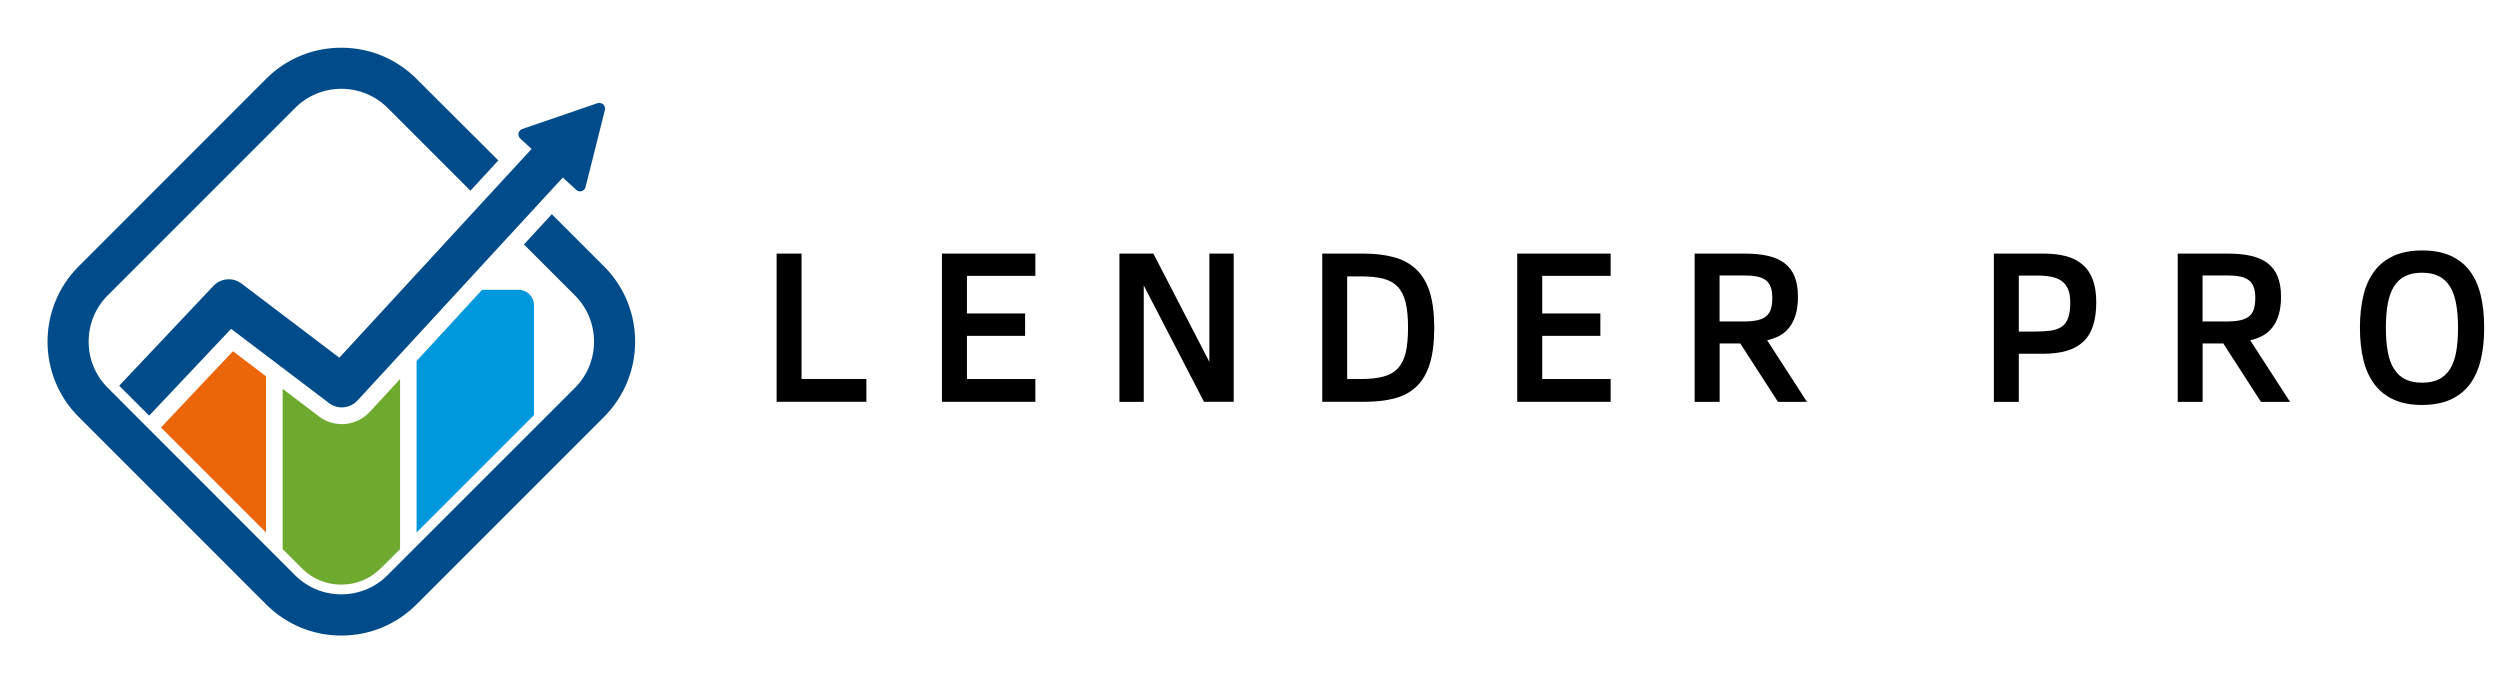
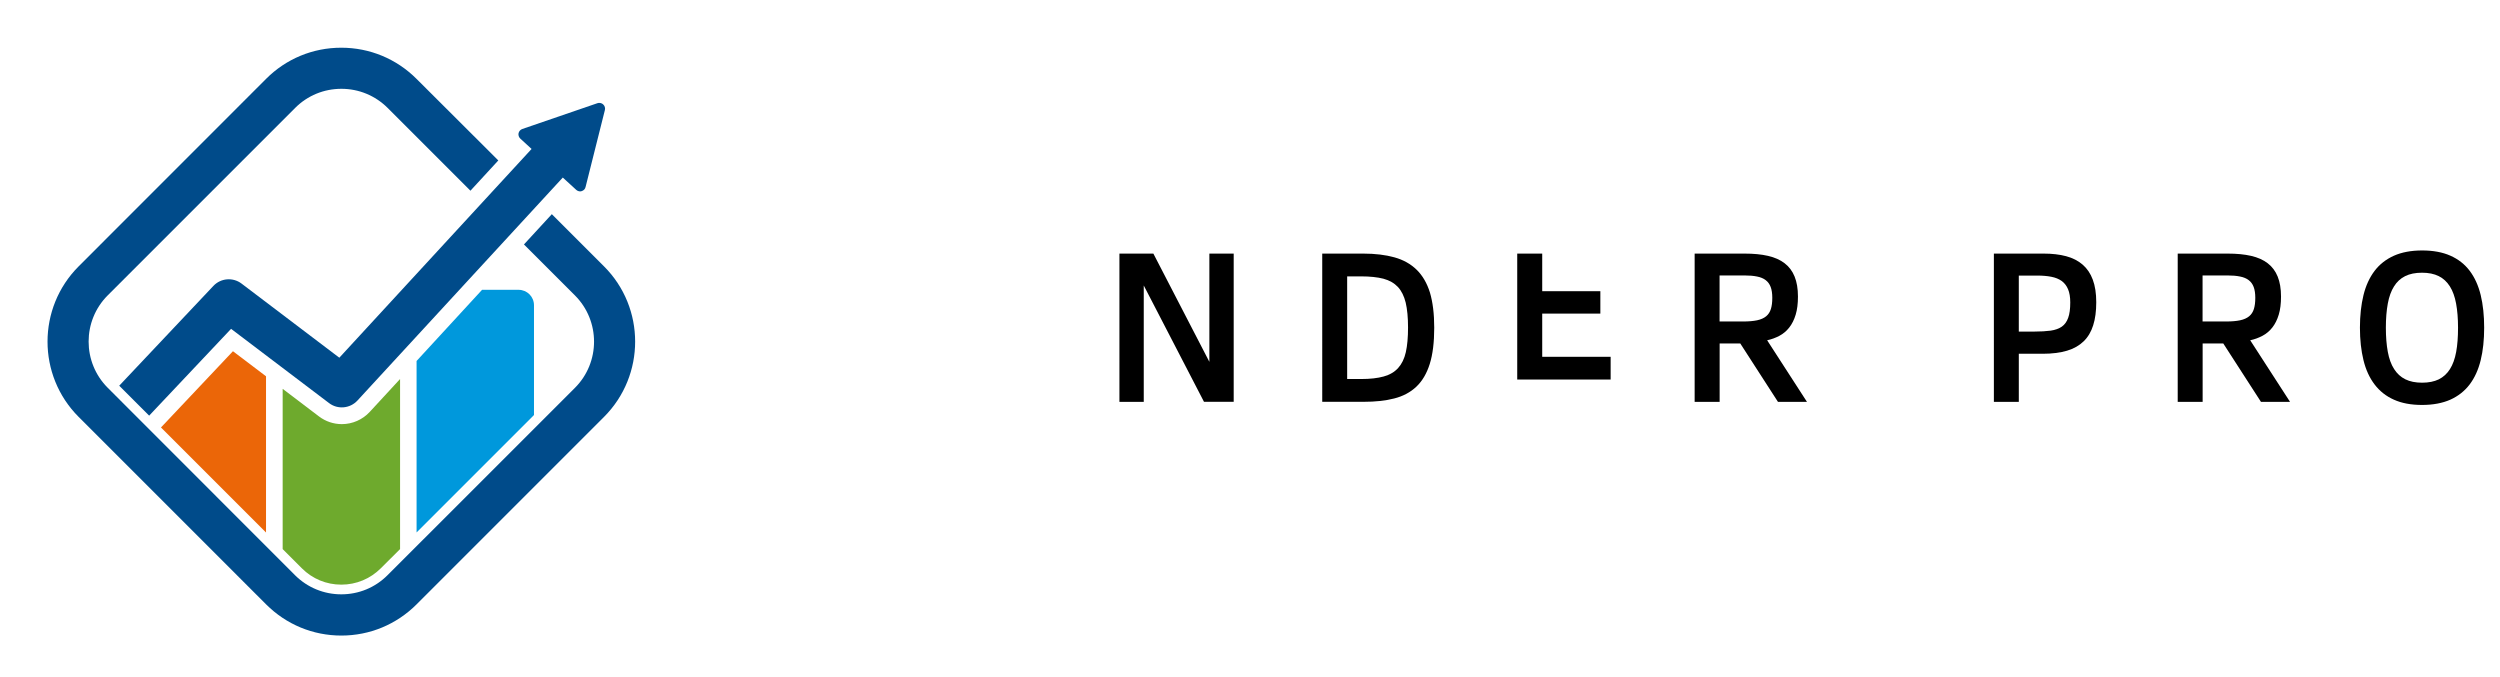
<svg xmlns="http://www.w3.org/2000/svg" version="1.1" id="Layer_1" x="0px" y="0px" width="3741.2px" height="1012.7px" viewBox="0 0 3741.2 1012.7" style="enable-background:new 0 0 3741.2 1012.7;" xml:space="preserve">
  <style type="text/css">
	.st0{fill:#004B8A;}
	.st1{fill:#EB6608;}
	.st2{fill:#6EAA2D;}
	.st3{fill:#0098DC;}
	.st4{fill:none;}
</style>
  <g>
    <g>
      <g>
        <path class="st0" d="M795.5,222.9L507.8,535.3L361.5,424.4c-12.9-9.8-31.1-8.3-42.2,3.5L178.4,577.2l44.8,44.8l122.6-129.9     l146.6,111.1c13,9.9,31.4,8.2,42.5-3.8l307.3-333.7l20.1,18.4c1.6,1.4,3.7,2.3,5.8,2.3c0.8,0,1.6-0.1,2.4-0.4     c2.9-0.9,5.2-3.2,5.8-6.2l28.9-115.1c0.8-3.1-0.2-6.3-2.5-8.4c-1.6-1.5-3.7-2.3-5.8-2.3c-0.9,0-1.9,0.1-2.8,0.4L781.7,193     c-2.9,1-5,3.4-5.7,6.3c-0.6,3,0.4,6,2.6,8.1L795.5,222.9z" />
      </g>
      <g>
        <polygon class="st1" points="398.1,563.1 348.6,525.6 240.9,639.7 398.1,796.9    " />
        <path class="st2" d="M553.3,616.4c-10.7,11.6-25.9,18.3-41.7,18.3c-12.4,0-24.3-4-34.2-11.5L423,581.9v239.8l28.8,28.8     c15.8,15.8,36.7,24.4,59,24.4s43.2-8.7,59-24.4l28.9-28.8V567.2L553.3,616.4z" />
        <path class="st3" d="M799.1,456.8c0-12.8-10.3-23.1-23.1-23.1h-54.6l-98,106.5v256.6l175.7-175.7L799.1,456.8L799.1,456.8z" />
      </g>
      <path class="st0" d="M903.9,398.6l-78.1-78.1l-41.7,45.3l76.3,76.3c38.1,38.1,38.1,100.2,0,138.3L579.9,860.8    c-18.5,18.5-43,28.6-69.2,28.6c-26.1,0-50.7-10.2-69.2-28.6L161.2,580.3c-38.1-38.1-38.1-100.2,0-138.3l280.5-280.5    c18.5-18.5,43-28.6,69.2-28.6c26.1,0,50.7,10.2,69.2,28.6L704,285.4l41.7-45.3l-122.3-122C593.3,88,553.3,71.4,510.7,71.4    S428.1,88,398.1,118.1L117.7,398.6c-62.1,62.1-62.1,163.2,0,225.3l280.5,280.5c30.1,30.1,70.1,46.7,112.6,46.7    s82.5-16.6,112.6-46.7l280.5-280.5C966,561.7,966,460.7,903.9,398.6z" />
    </g>
  </g>
  <rect x="1120" y="508.6" class="st4" width="77.1" height="5.3" />
  <g>
-     <path d="M1162.2,601.4V379.5h37.3v187.7h97v34.1H1162.2z" />
-     <path d="M1409.6,601.4V379.5h139.8v33.3H1447v56.3h87v33.5h-87v64.6h102.4v34.1H1409.6z" />
    <path d="M1801.8,601.4l-90.2-174.2v174.2h-36.4V379.5h50.8l83.8,162v-162h36.4v221.8H1801.8z" />
    <path d="M2146.3,490.4c0,21.8-2.2,39.9-6.7,54.2c-4.5,14.3-11.2,25.7-20.1,34.1c-8.9,8.4-20,14.3-33.1,17.6   c-13.1,3.4-28.4,5-45.7,5h-62V379.5h61.4c17.7,0,33.3,1.9,46.6,5.6c13.3,3.7,24.4,9.9,33.3,18.6c8.9,8.7,15.5,20.1,19.9,34.2   C2144.1,452.1,2146.3,469.6,2146.3,490.4z M2107.1,490.1c0-15-1.2-27.4-3.5-37.2c-2.4-9.8-6.3-17.7-11.7-23.5   c-5.5-5.8-12.7-9.9-21.6-12.3c-9-2.3-20.1-3.5-33.3-3.5h-21v153.6h21c13.5,0,24.7-1.3,33.7-3.8c9-2.5,16.2-6.7,21.6-12.7   s9.3-13.8,11.5-23.7C2106,517.2,2107.1,504.9,2107.1,490.1z" />
-     <path d="M2270.5,601.4V379.5h139.8v33.3h-102.4v56.3h87v33.5h-87v64.6h102.4v34.1H2270.5z" />
+     <path d="M2270.5,601.4V379.5h139.8h-102.4v56.3h87v33.5h-87v64.6h102.4v34.1H2270.5z" />
    <path d="M2660.7,601.4l-56.4-87.4h-30.9v87.4H2536V379.5h74.9c13.2,0,24.9,1.1,34.9,3.4c10,2.3,18.3,6,24.9,11.1   c6.6,5.1,11.6,11.7,14.9,19.9c3.3,8.2,5,18.1,5,29.9c0,10.5-1.1,19.5-3.4,27.1c-2.3,7.6-5.5,14-9.6,19.2c-4.1,5.2-9,9.4-14.7,12.4   c-5.7,3-11.8,5.3-18.4,6.7l59.6,92.2H2660.7z M2652.2,445.7c0-6.5-0.8-11.9-2.4-16.2c-1.6-4.3-4.1-7.7-7.5-10.3   c-3.4-2.6-7.7-4.4-13-5.4c-5.3-1.1-11.6-1.6-18.8-1.6h-37.2v68.9h35.1c8.4,0,15.5-0.6,21.1-1.8c5.6-1.2,10.1-3.2,13.5-6   c3.4-2.8,5.7-6.4,7.1-10.9C2651.5,457.9,2652.2,452.4,2652.2,445.7z" />
    <path d="M3137,452.3c0,13.4-1.5,24.9-4.6,34.5c-3,9.7-7.8,17.7-14.3,24c-6.5,6.3-14.7,11-24.8,14s-22.2,4.6-36.3,4.6h-35.9v72   h-37.3V379.5h74.5c12.6,0,23.8,1.3,33.6,3.9c9.8,2.6,18,6.8,24.7,12.6c6.7,5.8,11.8,13.3,15.2,22.5   C3135.3,427.8,3137,439.1,3137,452.3z M3098.1,452.6c0-8-1.1-14.6-3.3-19.8c-2.2-5.2-5.4-9.3-9.5-12.3c-4.2-3-9.3-5.1-15.5-6.3   c-6.1-1.2-13.2-1.8-21.1-1.8h-27.6v83.8h23.4c9.4,0,17.5-0.5,24.3-1.4c6.8-1,12.3-3,16.7-6c4.3-3,7.5-7.5,9.5-13.2   C3097.1,469.9,3098.1,462.2,3098.1,452.6z" />
    <path d="M3383.5,601.4l-56.4-87.4h-30.9v87.4h-37.3V379.5h74.9c13.2,0,24.9,1.1,34.9,3.4c10,2.3,18.3,6,24.9,11.1   c6.6,5.1,11.6,11.7,14.9,19.9c3.3,8.2,5,18.1,5,29.9c0,10.5-1.1,19.5-3.4,27.1c-2.3,7.6-5.5,14-9.6,19.2c-4.1,5.2-9,9.4-14.7,12.4   c-5.7,3-11.8,5.3-18.4,6.7l59.6,92.2H3383.5z M3375,445.7c0-6.5-0.8-11.9-2.4-16.2c-1.6-4.3-4.1-7.7-7.5-10.3   c-3.4-2.6-7.7-4.4-13-5.4c-5.3-1.1-11.6-1.6-18.8-1.6h-37.2v68.9h35.1c8.4,0,15.5-0.6,21.1-1.8c5.6-1.2,10.1-3.2,13.5-6   c3.4-2.8,5.7-6.4,7.1-10.9C3374.3,457.9,3375,452.4,3375,445.7z" />
    <path d="M3717.5,490.4c0,18.2-1.7,34.4-5.2,48.6c-3.5,14.3-9,26.4-16.5,36.3s-17.2,17.5-28.9,22.8c-11.8,5.2-25.9,7.9-42.3,7.9   c-16.5,0-30.5-2.6-42.2-7.9c-11.7-5.2-21.3-12.8-28.9-22.8s-13.1-22-16.6-36.3c-3.5-14.3-5.3-30.5-5.3-48.6   c0-18.2,1.8-34.4,5.3-48.7c3.5-14.3,9.1-26.4,16.6-36.3c7.5-9.9,17.2-17.4,28.9-22.7c11.7-5.2,25.8-7.9,42.2-7.9   c16.5,0,30.6,2.6,42.3,7.8c11.8,5.2,21.4,12.7,28.9,22.6c7.5,9.9,13,22,16.5,36.3C3715.8,455.9,3717.5,472.2,3717.5,490.4z    M3678.4,490.4c0-13.8-1-25.8-2.9-36.1c-1.9-10.3-5-18.9-9.3-25.7c-4.3-6.8-9.8-12-16.7-15.4c-6.8-3.4-15.2-5.1-25-5.1   c-9.9,0-18.4,1.7-25.2,5.1c-6.9,3.4-12.5,8.6-16.7,15.4c-4.3,6.8-7.4,15.4-9.3,25.7c-1.9,10.3-2.9,22.4-2.9,36.1   c0,13.8,1,25.8,2.9,36.1c1.9,10.3,5,18.9,9.4,25.7c4.3,6.8,9.9,12,16.8,15.4c6.9,3.4,15.3,5.1,25.1,5.1c9.8,0,18.2-1.7,25-5   c6.8-3.4,12.4-8.5,16.7-15.3c4.3-6.8,7.4-15.4,9.3-25.7C3677.5,516.4,3678.4,504.3,3678.4,490.4z" />
  </g>
</svg>